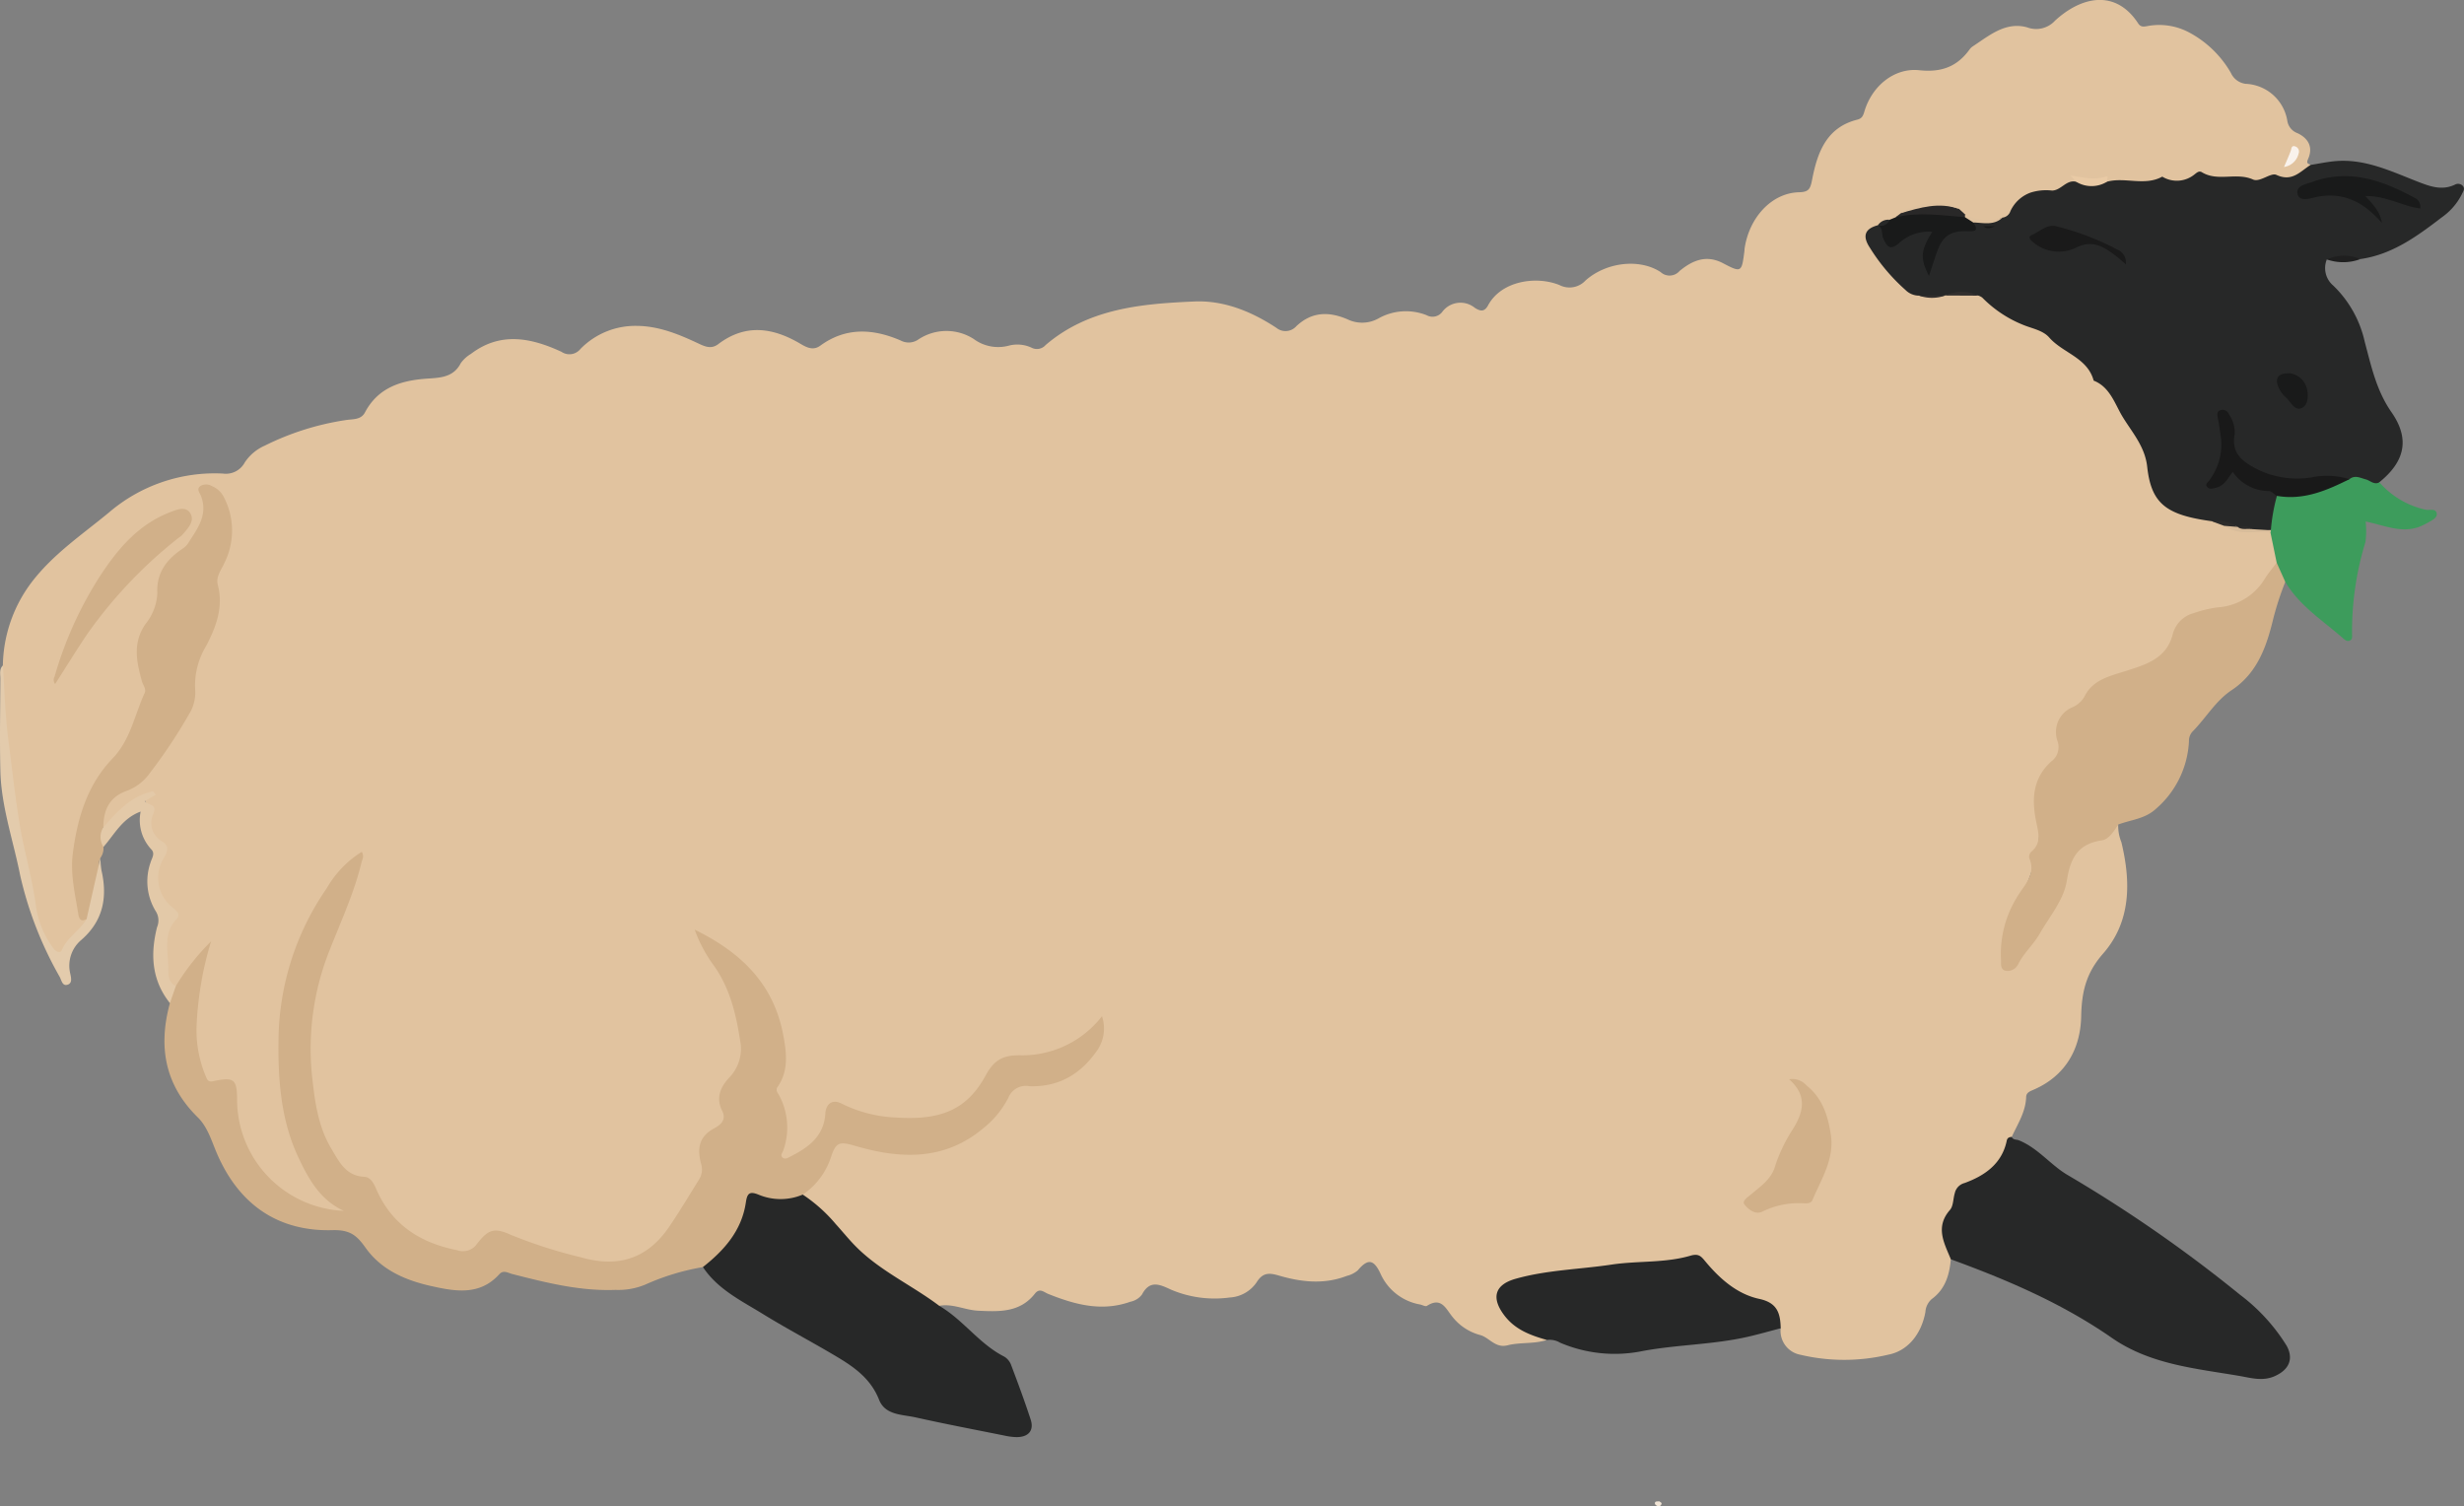
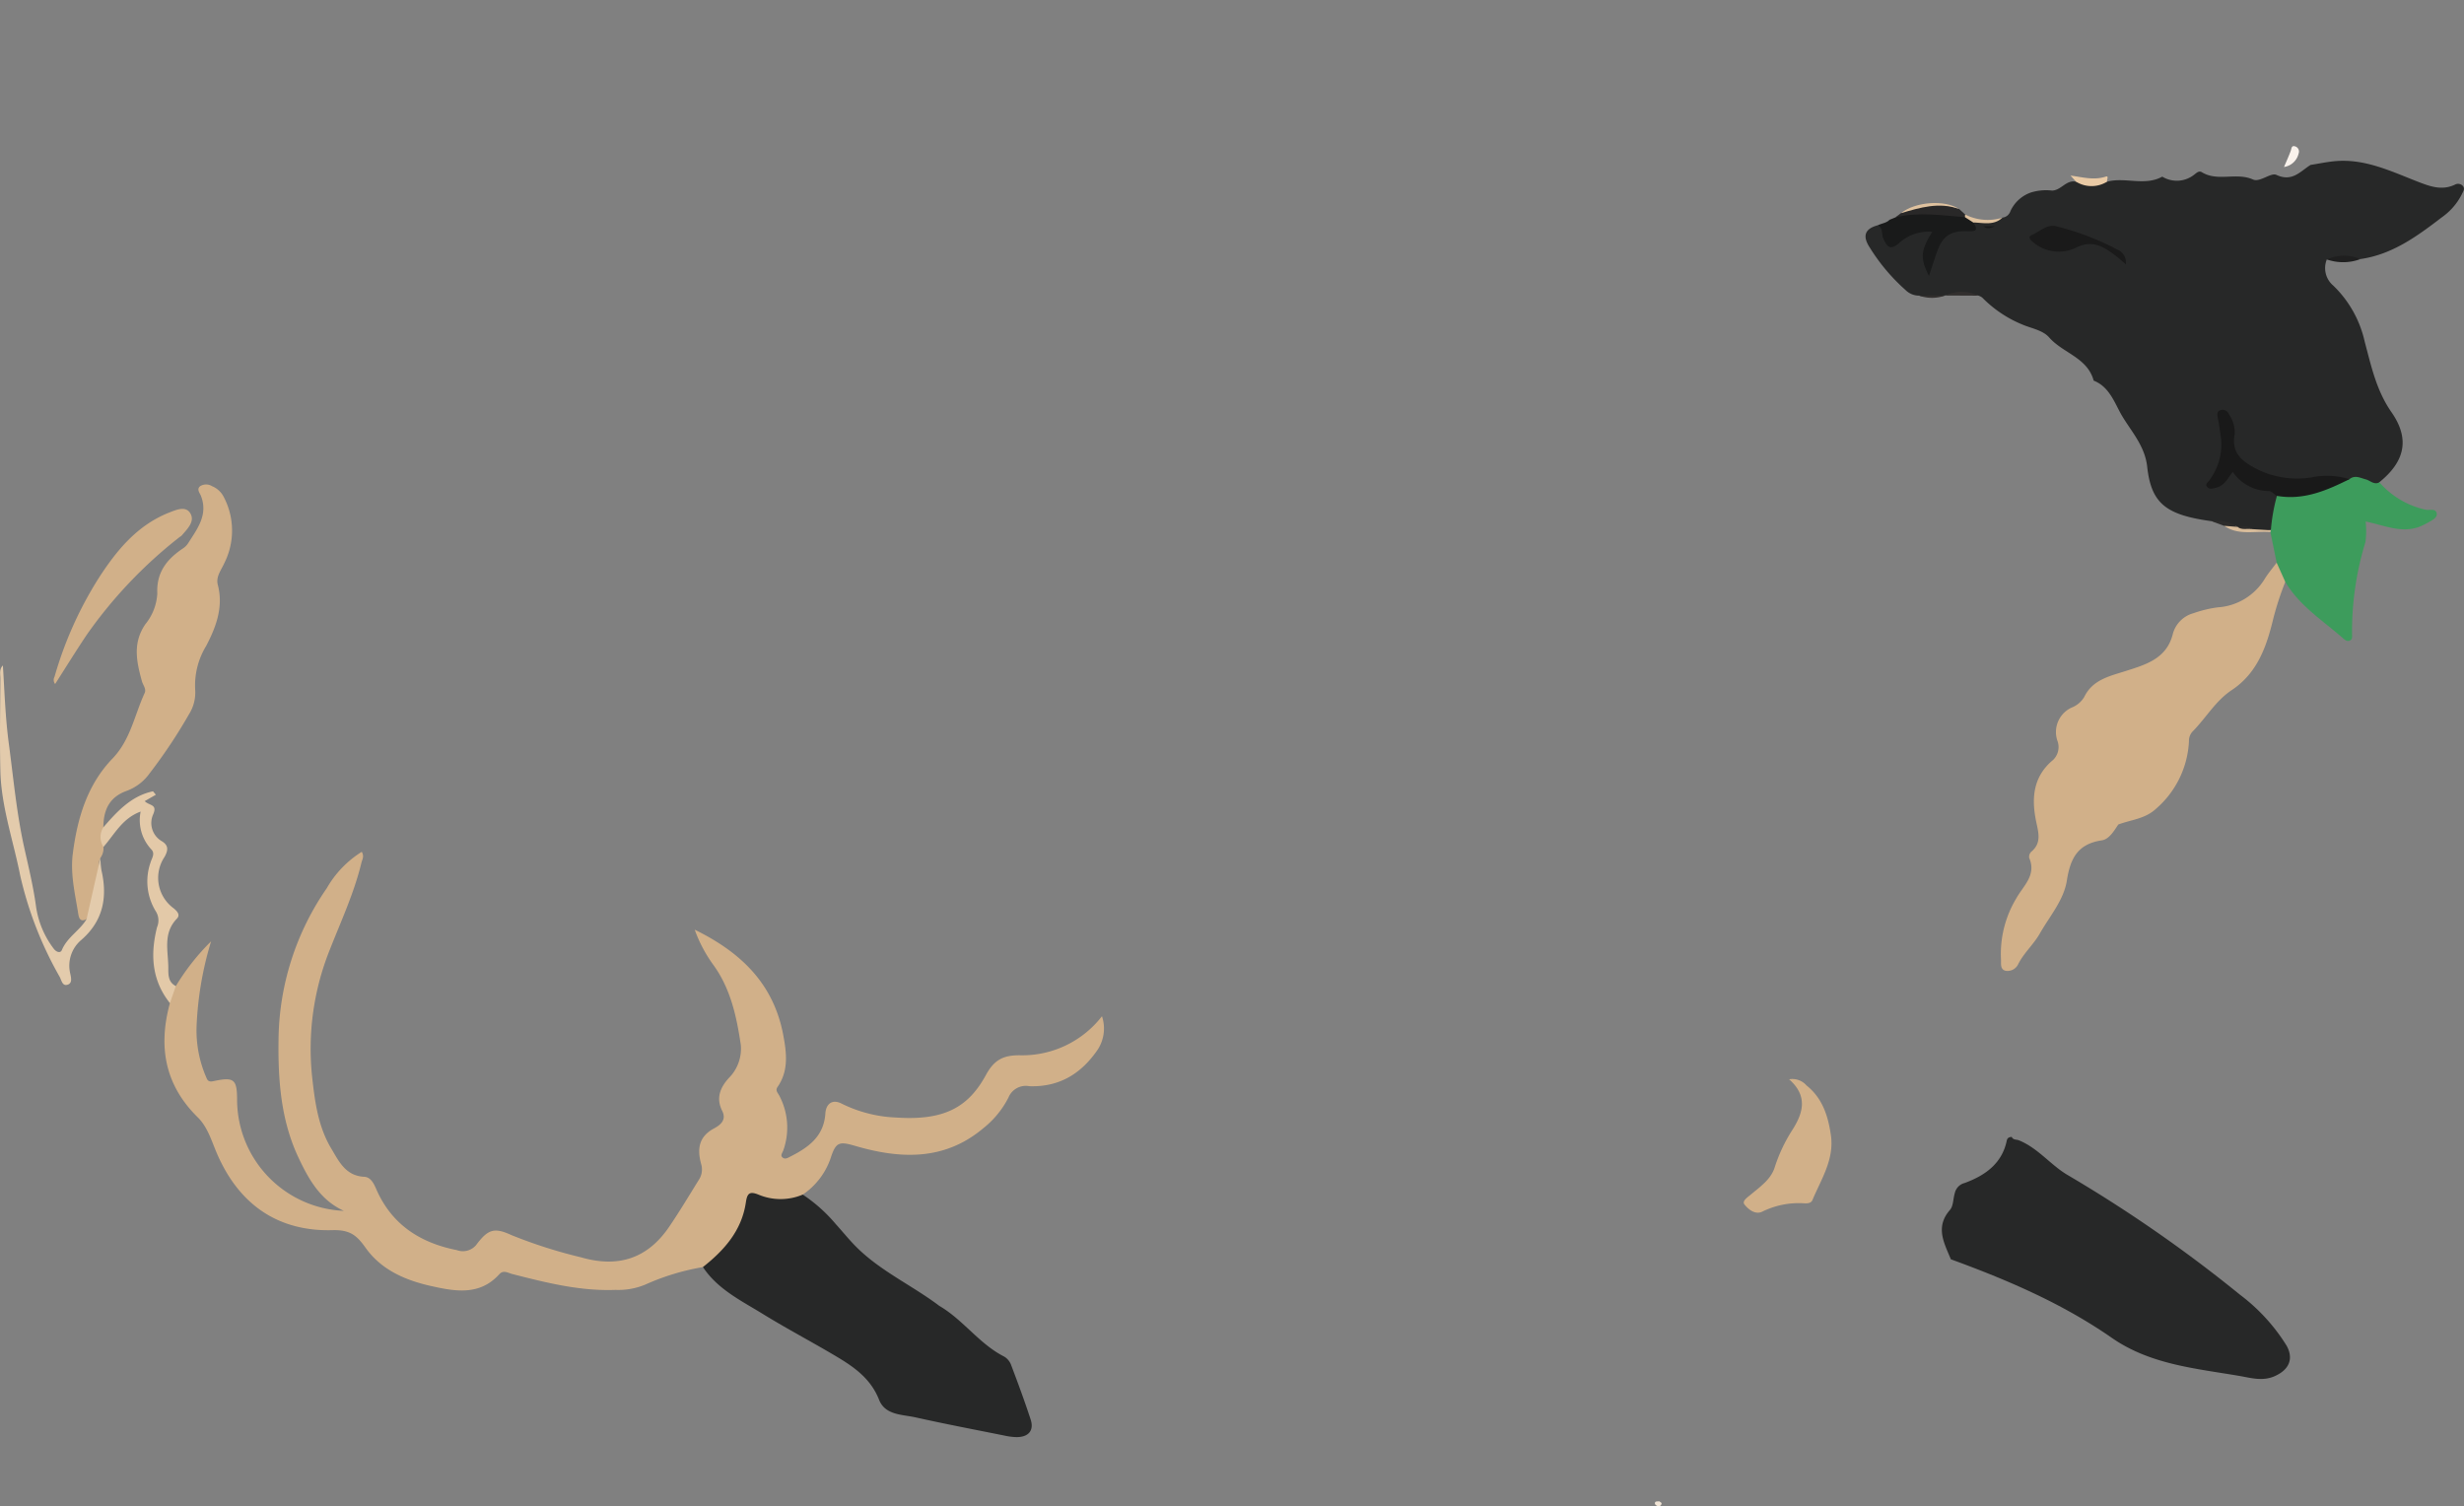
<svg xmlns="http://www.w3.org/2000/svg" width="335.588" height="205.135" viewBox="0 0 335.588 205.135">
  <rect x="0" y="0" width="335.588" height="205.135" fill="#808080" stroke="none" />
  <defs>
    <clipPath id="clip-path">
      <rect id="Rectangle_6020" data-name="Rectangle 6020" width="335.588" height="205.135" fill="none" />
    </clipPath>
  </defs>
  <g id="Group_12390" data-name="Group 12390" transform="translate(0 0)">
    <g id="Group_12389" data-name="Group 12389" transform="translate(0 0)" clip-path="url(#clip-path)">
-       <path id="Path_66242" data-name="Path 66242" d="M322.866,154.843c.8-1.757,1.9-3.4,1.96-5.434.017-.612.548-.79,1.013-.991,4.374-1.9,6.392-5.576,6.483-10.009.068-3.326.671-5.895,2.982-8.528,3.819-4.353,3.8-9.763,2.491-15.181a5.873,5.873,0,0,1-.429-2.395,16.8,16.8,0,0,1-5.749,2.914c-.68.143-1.04.961-1.086,1.667-.276,4.186-2.773,7.37-4.8,10.763-.614,1.026-1.5,1.869-2.118,2.9-.253.422-.577.947-1.162.807-.636-.151-.513-.787-.548-1.268a12.719,12.719,0,0,1,1.689-6.894,31.135,31.135,0,0,0,2.547-6.354,17.809,17.809,0,0,0,.316-6.768,6.874,6.874,0,0,1,2.021-5.874,3.727,3.727,0,0,0,1.1-3.623,3.292,3.292,0,0,1,1.636-3.716,10.116,10.116,0,0,0,2.287-2.222,9.292,9.292,0,0,1,4.827-2.748c3.132-.841,5.982-2.044,7.05-5.565a3.782,3.782,0,0,1,2.551-2.367,13.02,13.02,0,0,1,3.12-.777c4.233-.423,6.551-3.154,8.23-6.694a6.7,6.7,0,0,0-1.026-4.169c-1.049-.6-2.2-.329-3.312-.363a7.737,7.737,0,0,1-2.727-.591,7.872,7.872,0,0,0-1.918-.747,11,11,0,0,0-1.827-.481c-3.77-.493-6.444-2.23-6.639-6.341-.14-2.927-2.227-4.844-3.4-7.22-1.267-2.575-3.412-4.618-5.1-6.951-1.228-1.7-3.205-2.651-4.906-3.761a20.867,20.867,0,0,0-6.193-3.12,2.206,2.206,0,0,1-1.309-1.015,4.467,4.467,0,0,0-2.746-1.876,16.2,16.2,0,0,0-3.881-.072,3.637,3.637,0,0,0-.559.116,6.01,6.01,0,0,1-3.2.034c-3.478-1.2-5.069-4.246-6.862-7.067-.471-.741.165-1.265.775-1.656.141-.084.275-.18.407-.277a2.648,2.648,0,0,1,1.517-.6,1.837,1.837,0,0,0,.879-.45,11.416,11.416,0,0,1,1-.809c2.336-.89,4.687-1.42,7.113-.339.4.266.757.591,1.164.847a5.51,5.51,0,0,0,4.944.5,2.907,2.907,0,0,0,1.867-1.474,4.663,4.663,0,0,1,4.1-2.261,7.51,7.51,0,0,0,4.162-1.516c.219-.33.111-.562-.225-.721a1.216,1.216,0,0,1,.55.277c1.287.847,2.791-.118,4.11.493,2.188.092,4.386.774,6.553-.177a1.823,1.823,0,0,1,1.3.142c.545.182,1.191.459,1.662.213,2.07-1.084,4.273-.453,6.407-.641a3.5,3.5,0,0,1,1.677.123,5.67,5.67,0,0,0,4.255.011,3.868,3.868,0,0,1,1.863-.059,3.363,3.363,0,0,0,3.83-2.035c-.368-.139-.621-.207-.368-.771.736-1.632.051-2.854-1.451-3.551a2.14,2.14,0,0,1-1.376-1.734,6.01,6.01,0,0,0-5.679-4.98,2.556,2.556,0,0,1-2-1.493,14.358,14.358,0,0,0-5.616-5.465,8.672,8.672,0,0,0-5.679-.921c-.544.107-.98.185-1.324-.342-3.04-4.657-7.658-3.742-11.318-.392a3.478,3.478,0,0,1-3.82.919c-2.936-.8-5.132,1.109-7.384,2.589a1.586,1.586,0,0,0-.416.385c-1.7,2.375-3.851,3.193-6.873,2.871-3.422-.366-6.429,2.158-7.455,5.529-.177.582-.3,1.032-.983,1.2-4.259,1.065-5.465,4.546-6.172,8.214-.242,1.26-.476,1.645-1.777,1.677-3.676.089-6.767,3.369-7.408,7.644-.019.125-.013.253-.029.378-.368,2.888-.406,2.959-2.912,1.643-2.3-1.209-4.177-.369-5.91,1.046a1.8,1.8,0,0,1-2.588.16c-2.852-1.882-7.4-1.368-10.229,1.144a2.978,2.978,0,0,1-3.551.621c-3.191-1.289-7.93-.562-9.717,2.756-.493.917-1.038.841-1.817.342a3.09,3.09,0,0,0-4.4.517,1.654,1.654,0,0,1-2.153.493,7.652,7.652,0,0,0-6.585.45,4.555,4.555,0,0,1-4.169.121c-2.517-1.085-4.866-1.089-7,.931a1.971,1.971,0,0,1-2.728.207c-3.382-2.218-7.133-3.755-11.179-3.578-7.187.316-14.395.938-20.239,5.935a1.567,1.567,0,0,1-1.859.382,4.583,4.583,0,0,0-3.157-.3,5.6,5.6,0,0,1-4.768-.906,6.883,6.883,0,0,0-7.535.057,2.309,2.309,0,0,1-2.421.143c-3.743-1.608-7.446-1.848-10.945.707-.934.682-1.8.28-2.643-.22-3.753-2.235-7.506-2.825-11.249.007-.909.689-1.719.382-2.631-.048-2.686-1.265-5.419-2.41-8.47-2.434a10.446,10.446,0,0,0-7.666,3.134,1.922,1.922,0,0,1-2.6.391c-4.126-1.9-8.3-2.771-12.328.293a4.539,4.539,0,0,0-1.382,1.269c-.982,1.913-2.773,1.976-4.516,2.092-3.566.237-6.713,1.175-8.534,4.618-.535,1.01-1.656.89-2.513,1.018A36.987,36.987,0,0,0,84.928,60.7a6.3,6.3,0,0,0-2.72,2.286A2.912,2.912,0,0,1,79.239,64.5,22.124,22.124,0,0,0,63.725,69.79c-3.7,3.052-7.685,5.722-10.617,9.608a19.255,19.255,0,0,0-3.846,11.24,46.6,46.6,0,0,0,.155,9.582c.492,3.485.522,7.02,1.176,10.5.86,4.579,2.1,9.075,2.8,13.7a11.1,11.1,0,0,0,2.215,4.745c.491.656,1.285,1.242,1.889.5,1.132-1.391,2.649-2.493,3.35-4.224a8.687,8.687,0,0,1-1.467-4.963,22.024,22.024,0,0,1,5.565-17.289c2.212-2.455,2.962-5.668,4.022-8.693.257-.737-.173-1.483-.385-2.208-.733-2.508-.853-4.9.637-7.284a11.181,11.181,0,0,0,1.822-5.914,3.407,3.407,0,0,1,1.683-2.8,10.675,10.675,0,0,0,3.626-4.529,5.775,5.775,0,0,0,.541-3.86c-.1-.349-.308-.787.074-1.041.442-.294.865.017,1.191.306a5.48,5.48,0,0,1,1.685,3.707,10.092,10.092,0,0,1-1.014,5.892,6.206,6.206,0,0,0-.65,3.838c.362,2.818-.664,5.371-1.972,7.767a8.873,8.873,0,0,0-1.247,5.052c.207,2.745-1.413,4.815-2.791,6.892-2.01,3.034-3.921,6.18-7.585,7.7-1.563.648-2.165,2.744-1.813,4.553.842.5,1.107-.328,1.49-.716a37.029,37.029,0,0,1,2.9-2.447,5.745,5.745,0,0,1,1.24-.762c1.242,1.784.156,4.238,1.787,5.908a2.044,2.044,0,0,1,.359,2.53c-.865,2.388-.855,4.731,1.168,6.643a1.308,1.308,0,0,1,.243,1.818c-1.208,2.457-.822,5.06-.448,7.629a1.4,1.4,0,0,0,1.4,1.313,25.972,25.972,0,0,0,4-5.249c-1.205,3.033-1.488,6.677-1.729,10.353a15.672,15.672,0,0,0,1.153,6.834A1.622,1.622,0,0,0,78.2,147.61c2.1-.22,2.4.114,2.457,2.228a15.667,15.667,0,0,0,13.158,15.378,2.284,2.284,0,0,0,2.228-.331c-.95-1.164-2.345-1.715-3.251-2.862a22.1,22.1,0,0,1-4.306-8.794c-2.536-11.056-1.409-21.607,4.849-31.314a20.237,20.237,0,0,1,4.249-4.9,43.447,43.447,0,0,1-3.6,10.574,35.786,35.786,0,0,0-3.319,15.455c.072,5.4.524,10.911,4.14,15.468a5.12,5.12,0,0,0,3.007,2.152,3.088,3.088,0,0,1,2.114,2.007c2.144,4.436,5.77,6.9,10.5,7.916,1.679.362,3.023.234,4.1-1.421,1.087-1.674,2.739-.947,4.107-.342a58.913,58.913,0,0,0,11.073,3.287,9.39,9.39,0,0,0,6.937-1.131,10.847,10.847,0,0,0,3.256-2.86c1.665-2.161,2.925-4.58,4.388-6.868a3.715,3.715,0,0,0,.527-2.909,3.644,3.644,0,0,1,1.595-4.279,2.66,2.66,0,0,0,1.161-3.447,2.422,2.422,0,0,1,.325-2.529c3.324-3.681,2.311-7.724,1.055-11.789a21.431,21.431,0,0,0-2.68-5.425,13.8,13.8,0,0,1-1.7-3.1c6.643,3.41,10.294,8.653,10.829,16a2.76,2.76,0,0,1-.1,1.316,8.158,8.158,0,0,0,0,6.7,7.2,7.2,0,0,1-.14,4.488c-.145.532-.442,1.128.1,1.587a1.421,1.421,0,0,0,1.613-.017c2.393-1.122,4.228-2.734,4.838-5.458.409-1.827.667-1.937,2.468-1.176a20.413,20.413,0,0,0,11.322,1.327,10.79,10.79,0,0,0,8.117-5.924c.933-1.741,2.077-2.628,4.045-2.338,3.234.476,8.527-2.257,11.064-4.56-.227,3.367-2.3,5.22-4.83,6.641a9.091,9.091,0,0,1-4.945,1.1,2.869,2.869,0,0,0-2.9,1.376c-4.735,8.013-11.894,9.1-20.065,6.912-2.973-.794-3.537-.689-4.571,2.159-.683,1.881-2.193,3.051-3.312,4.553a.737.737,0,0,0,.207.693c3.641,3.018,6.317,7.053,10.175,9.817,2.45,1.754,5.134,3.176,7.618,4.9a.552.552,0,0,0,.7-.022c1.828-.334,3.5.581,5.286.668,2.879.14,5.7.259,7.725-2.314.662-.841,1.222-.212,1.82.027,3.626,1.452,7.287,2.456,11.193,1.064a2.606,2.606,0,0,0,1.573-.972c1.064-2.022,2.4-1.4,3.969-.67a15.169,15.169,0,0,0,7.969,1.067,4.748,4.748,0,0,0,3.682-2.073c.827-1.334,1.7-1.307,3-.926,3.064.9,6.176,1.252,9.269.059a3.7,3.7,0,0,0,1.5-.749c1.428-1.7,2.224-1.49,3.149.545a7.289,7.289,0,0,0,5.368,4.1c.306.066.716.306.9.188,2.03-1.314,2.617.479,3.558,1.578a7.148,7.148,0,0,0,3.711,2.391c1.229.333,2.046,1.816,3.7,1.4,1.75-.444,3.618-.157,5.363-.73-.316-.872-1.16-.9-1.855-1.119a6.844,6.844,0,0,1-4.023-3.528,1.828,1.828,0,0,1,.964-2.806A16.6,16.6,0,0,1,259,173.882c6.548-1.035,13.193-1.223,19.739-2.273a2.155,2.155,0,0,1,2.181.76,16.144,16.144,0,0,0,7.936,5.26,2.413,2.413,0,0,1,1.8,1.763,3.253,3.253,0,0,0,.739,1.516,3.3,3.3,0,0,0,2.689,3.607,25.921,25.921,0,0,0,12-.02c2.71-.532,4.493-2.9,5.02-5.793a2.533,2.533,0,0,1,.876-1.782c1.834-1.346,2.4-3.284,2.589-5.409a1.946,1.946,0,0,0-.033-1.481c-1.908-2.886.807-5.049,1.162-7.572.106-.757,1.006-.86,1.623-1.15,2.814-1.326,4.887-3.287,5.542-6.464" transform="translate(-48.872 -0.002)" fill="#e1c39f" />
      <path id="Path_66243" data-name="Path 66243" d="M1.677,60.258c-1.841.488-2.1,1.521-1.094,3.051a26,26,0,0,0,4.845,5.755,2.626,2.626,0,0,0,1.87.783,9.114,9.114,0,0,0,3.585-.03l-.02.011a8.843,8.843,0,0,1,4.532.023,1.83,1.83,0,0,1,.5.259,16.288,16.288,0,0,0,5.619,3.735c1.153.476,2.645.723,3.5,1.7,1.865,2.13,5.207,2.73,6.058,5.878,2.209.854,2.889,3.172,3.894,4.848,1.277,2.126,3.085,4.076,3.393,6.868.557,5.05,2.575,6.578,8.789,7.429a17.277,17.277,0,0,1,3.225.832,1.818,1.818,0,0,0,.529.212,9.664,9.664,0,0,1,2.008.228,10.757,10.757,0,0,0,2.408-.109,10.876,10.876,0,0,0,1.011-4.467c-.268-1.064-1.157-1.246-2.041-1.384a4.7,4.7,0,0,1-2.874-1.326c-.931-1.019-1.729-1.126-2.612.025a1.86,1.86,0,0,1-1.422.806c.366-1.534,1.44-2.74,1.548-4.321.107-1.554-.553-3.065-.182-4.963a5.032,5.032,0,0,1,1.067,3.6,3.4,3.4,0,0,0,1.629,3.154,12.572,12.572,0,0,0,9.5,2.221,17.93,17.93,0,0,1,4.723.049,5.782,5.782,0,0,1,2.706.325c.528.207,1.161.6,1.607-.19,3.427-2.77,4.228-5.84,1.656-9.535-2.077-2.984-2.762-6.305-3.649-9.606a15.184,15.184,0,0,0-4.275-7.635,3.114,3.114,0,0,1-.884-3.572,41.293,41.293,0,0,1,4.572-.048c4.352-.621,7.743-3.121,11.094-5.688a8.516,8.516,0,0,0,2.7-3.1c.182-.394.519-.784.128-1.2a.87.87,0,0,0-1.053-.144c-1.786.852-3.438.22-5.1-.425-3.575-1.39-7.079-3.1-11.074-2.788-1.165.09-2.318.344-3.476.522-1.41.879-2.507,2.36-4.655,1.36-.769-.357-2.242,1.052-3.192.628-2.271-1.014-4.79.33-6.953-.987-.392-.239-.693.044-1,.285a3.817,3.817,0,0,1-4.253.4c-.057-.026-.134-.1-.166-.079-2.41,1.313-5.056.007-7.523.684a38.221,38.221,0,0,1-4.206,0c-1.335-.305-2,1.158-3.253,1.206a7.01,7.01,0,0,0-2.91.266,4.813,4.813,0,0,0-2.768,2.519,1.3,1.3,0,0,1-1.1.9,6.492,6.492,0,0,1-3.71.5c-.494.166-.488,1-1.286.838-2.508-.51-3.416,1.314-4.308,3.09-.309.616-.427,1.312-.7,1.957-.48-1.567-.48-1.567.378-3.375.552-1.163.258-1.633-1.028-1.514a6.68,6.68,0,0,0-3.146,1.208c-1.123.769-1.839.71-2.116-.754a1.06,1.06,0,0,0-1.046-.914" transform="translate(254.08 -29.581)" fill="#272828" />
      <path id="Path_66244" data-name="Path 66244" d="M522.427,319.4a9.841,9.841,0,0,0,3.806-5.009c.7-2.166,1.18-2.25,3.318-1.625,6.157,1.8,12.142,2.053,17.438-2.386a12.737,12.737,0,0,0,3.443-4.188,2.554,2.554,0,0,1,2.858-1.552c4.081.135,7.095-1.71,9.347-5.052a5.28,5.28,0,0,0,.535-4.481,13.72,13.72,0,0,1-11.059,5.323c-2.268-.037-3.574.522-4.744,2.677-2.415,4.446-5.731,6.235-12.223,5.8a18.322,18.322,0,0,1-7.415-1.888c-1.281-.667-2.148.017-2.234,1.34-.2,3.1-2.275,4.6-4.715,5.838-.336.171-.71.437-1.06.195-.433-.3-.072-.668.043-1a9.285,9.285,0,0,0-.535-7.456c-.2-.391-.58-.71-.25-1.183,1.545-2.22,1.242-4.635.784-7.08-1.3-6.91-5.67-11.225-12.061-14.352a19.122,19.122,0,0,0,2.509,4.756c2.384,3.26,3.2,7.094,3.771,10.943a5.662,5.662,0,0,1-1.626,4.5c-1.209,1.324-1.766,2.765-.913,4.469.666,1.328-.365,2-1.14,2.418-2.112,1.144-2.261,2.872-1.722,4.834a2.553,2.553,0,0,1-.32,2.158c-1.325,2.139-2.619,4.3-4.033,6.382-2.952,4.345-6.949,5.627-12.009,4.165A66.241,66.241,0,0,1,482.7,324.9c-2.371-1.091-3.2-.723-4.8,1.414a2.361,2.361,0,0,1-2.6.648c-5-.99-8.876-3.484-10.97-8.311-.339-.778-.757-1.632-1.644-1.675-2.545-.124-3.46-2.143-4.488-3.857-1.779-2.971-2.228-6.357-2.6-9.758a36.2,36.2,0,0,1,2.421-17.348c1.542-3.923,3.322-7.747,4.308-11.868.1-.4.394-.8.031-1.429a14.046,14.046,0,0,0-4.755,4.94,36.838,36.838,0,0,0-6.58,20.547c-.082,5.609.313,11.1,2.746,16.227,1.371,2.891,2.933,5.715,6.149,7.185A15.192,15.192,0,0,1,445.378,306.6c0-2.932-.377-3.257-3.275-2.638-.512.109-.736-.062-.877-.418a16.081,16.081,0,0,1-1.371-6.919,45.858,45.858,0,0,1,1.983-11.716,31.2,31.2,0,0,0-4.806,6.1c-.71.621-1.23,1.307-.805,2.32-1.607,5.886-.721,11.118,3.8,15.557,1.39,1.366,1.917,3.358,2.7,5.133,3.042,6.876,8.363,10.425,15.651,10.226,2.409-.066,3.318.739,4.5,2.4,2.144,3.016,5.411,4.424,8.908,5.207,3.286.735,6.629,1.354,9.314-1.612.554-.613,1.187-.165,1.755-.02,4.618,1.179,9.225,2.348,14.064,2.162a9.581,9.581,0,0,0,4.039-.716,32.167,32.167,0,0,1,7.868-2.39c2.978-1.179,4.462-3.681,5.675-6.417a6.9,6.9,0,0,0,.471-1.626c.207-1.2.789-1.461,2-1.183,1.854.428,3.823,1.06,5.461-.646" transform="translate(-413.087 -156.703)" fill="#d1b089" />
      <path id="Path_66245" data-name="Path 66245" d="M65.24,364c-.336.018-.6.116-.68.5-.648,3.17-3.011,4.778-5.736,5.777a1.828,1.828,0,0,0-1.344,1.392c-.233.762-.185,1.739-.656,2.277-2.047,2.336-.79,4.5.122,6.722,7.68,2.8,15.169,6.006,21.922,10.7,5.227,3.63,11.369,4.159,17.363,5.182,1.577.269,3.147.761,4.79.047,1.943-.844,2.665-2.331,1.656-4.158a25.438,25.438,0,0,0-6.328-6.927A189.879,189.879,0,0,0,72.73,369.119c-2.253-1.368-3.96-3.624-6.52-4.657-.328-.132-.787-.024-.971-.463" transform="translate(208.754 -209.157)" fill="#272828" />
      <path id="Path_66246" data-name="Path 66246" d="M472.174,382.174a7.762,7.762,0,0,1-6.016.016c-1.263-.518-1.56-.159-1.741,1.062-.564,3.823-2.93,6.5-5.845,8.793,2.013,3.046,5.231,4.583,8.188,6.407,3.287,2.025,6.716,3.818,10.034,5.8,2.414,1.439,4.646,3.02,5.764,5.862.837,2.129,3.164,2,5,2.412,4.005.893,8.039,1.662,12.064,2.47a8.549,8.549,0,0,0,1.669.212c1.626,0,2.4-.906,1.918-2.389-.814-2.5-1.73-4.97-2.661-7.43a2.236,2.236,0,0,0-.939-1.145c-3.407-1.725-5.581-5.012-8.841-6.91-3.653-2.765-7.906-4.673-11.218-7.937-1.035-1.021-1.929-2.149-2.9-3.217a21.165,21.165,0,0,0-4.477-4" transform="translate(-362.835 -219.478)" fill="#272828" />
      <path id="Path_66247" data-name="Path 66247" d="M94.488,180.146c-.559.757-1.18,1.479-1.667,2.279a8.111,8.111,0,0,1-6.387,3.811,16.635,16.635,0,0,0-3.292.8,3.987,3.987,0,0,0-2.8,2.834c-.84,3.374-3.708,4.171-6.473,5.052-2.179.693-4.456,1.177-5.585,3.513a3.449,3.449,0,0,1-1.709,1.445,3.661,3.661,0,0,0-1.906,4.639,2.429,2.429,0,0,1-.852,2.683c-2.605,2.327-2.711,5.267-2.054,8.348.312,1.463.685,2.821-.691,3.966a.967.967,0,0,0-.286.847c1.025,2.34-.835,3.832-1.745,5.483a14.653,14.653,0,0,0-2.1,8.276c.043.611-.155,1.416.63,1.609a1.607,1.607,0,0,0,1.729-.927c.783-1.537,2.1-2.678,2.939-4.159,1.34-2.351,3.261-4.549,3.674-7.194.479-3.068,1.5-5,4.774-5.486.958-.143,1.645-1.257,2.229-2.152,1.736-.661,3.651-.754,5.149-2.154a12.973,12.973,0,0,0,4.48-9.209,1.827,1.827,0,0,1,.52-1.335c1.805-1.832,3.109-4.153,5.3-5.608,3.494-2.322,4.75-5.927,5.66-9.722a41.012,41.012,0,0,1,1.643-5.031,2.059,2.059,0,0,0-1.176-2.611" transform="translate(215.584 -103.514)" fill="#d1b089" />
-       <path id="Path_66248" data-name="Path 66248" d="M257.475,411.764c-.057-1.992-.414-3.462-2.912-4-2.994-.641-5.34-2.7-7.3-5.042-.6-.717-.912-1.19-2.081-.847-3.489,1.024-7.175.677-10.747,1.214-4.355.655-8.8.728-13.069,1.934-2.894.818-3.356,2.64-1.485,5.054,1.478,1.908,3.558,2.657,5.741,3.278a2.815,2.815,0,0,1,1.816.376,18.916,18.916,0,0,0,11.189,1.139c4.736-.887,9.61-.869,14.328-1.94,1.518-.344,3.016-.777,4.524-1.17" transform="translate(-14.946 -230.857)" fill="#272828" />
      <path id="Path_66249" data-name="Path 66249" d="M718.862,201.8c.023-2.333.778-4.114,3.214-4.974a6.667,6.667,0,0,0,3.1-2.388,70.837,70.837,0,0,0,5.336-8.005,5.554,5.554,0,0,0,.867-3.246,10.314,10.314,0,0,1,1.488-6.087c1.337-2.56,2.378-5.278,1.588-8.315-.3-1.135.486-2.04.909-3.016a9.832,9.832,0,0,0-.081-8.921,3.114,3.114,0,0,0-1.622-1.511,1.525,1.525,0,0,0-1.616.007c-.521.435-.038.92.13,1.366.972,2.573-.539,4.465-1.779,6.423a2.344,2.344,0,0,1-.666.668c-2.2,1.464-3.653,3.264-3.518,6.141a7.185,7.185,0,0,1-1.613,4.179c-1.781,2.581-1.209,5.142-.485,7.778.148.539.63,1.061.374,1.616-1.382,3-1.931,6.382-4.369,8.911-3.462,3.593-4.8,8.158-5.416,12.963-.358,2.784.318,5.507.75,8.238.113.715.382,1.063,1.127.68,1.454-1.941,1.527-4.252,1.732-6.523.054-.6-.18-1.234.153-1.817a2.248,2.248,0,0,0,.414-1.5,6.714,6.714,0,0,0-.016-2.67" transform="translate(-704.788 -89.125)" fill="#d1b089" />
      <path id="Path_66250" data-name="Path 66250" d="M9.574,164.367l1.175,2.611c1.93,3.273,5.109,5.265,7.869,7.688.252.222.5.423.824.343.5-.124.411-.576.4-.929a41.452,41.452,0,0,1,1.818-12.5,11.385,11.385,0,0,0,.034-2.818c2.517.5,4.8,1.632,7.308.721a10.117,10.117,0,0,0,1.324-.656c.5-.268,1.167-.623,1.046-1.192-.148-.694-.94-.382-1.47-.476a11.56,11.56,0,0,1-6.332-3.737c-.733.394-1.244-.24-1.858-.4-.743-.192-1.479-.633-2.229-.021-2.226.8-4.647.907-6.805,1.951-.974.471-2.111-.431-3.068.32a24.941,24.941,0,0,0-.824,4.686q-.033.125-.066.25l.858,4.162" transform="translate(300.498 -87.734)" fill="#3d9c5c" />
      <path id="Path_66251" data-name="Path 66251" d="M769.274,239.277q-.943,4.169-1.885,8.34c-.919,1.555-2.638,2.458-3.36,4.2-.217.523-.813.229-1.091-.146a12.384,12.384,0,0,1-2.438-5.825c-.362-2.661-1-5.286-1.588-7.913-1.049-4.7-1.478-9.476-2.112-14.226-.476-3.565-.583-7.091-.808-10.639-.525.519-.341,1.186-.344,1.8-.019,4.172-.1,8.345,0,12.515.111,4.888,1.755,9.507,2.694,14.252a50.262,50.262,0,0,0,5.4,13.868c.246.46.355,1.3,1.1,1.03.629-.23.439-.936.323-1.51a4.579,4.579,0,0,1,1.538-4.6c2.949-2.581,3.557-5.789,2.717-9.447a11.61,11.61,0,0,1-.142-1.694" transform="translate(-755.599 -122.433)" fill="#e3cbac" />
      <path id="Path_66252" data-name="Path 66252" d="M732.145,258.252a2.466,2.466,0,0,0,.016,2.669c1.5-1.691,2.537-3.88,5.065-4.811a5.814,5.814,0,0,0,1.454,5.149c.555.586.063,1.194-.1,1.771a7.763,7.763,0,0,0,.736,6.706,2.334,2.334,0,0,1,.143,2.121c-.929,3.689-.739,7.218,1.754,10.34q.4-1.16.805-2.32c-1.017-.52-1.028-1.455-1.024-2.416.008-2.316-.784-4.746,1.16-6.758.5-.515.077-.99-.414-1.406a5.125,5.125,0,0,1-1.274-6.99c.536-.936.587-1.626-.424-2.2a2.865,2.865,0,0,1-1.11-3.619c.621-1.411-.54-1.16-1.153-1.8l1.519-.871-.389-.466c-2.943.61-4.871,2.728-6.761,4.9" transform="translate(-718.07 -145.577)" fill="#e3c9a8" />
      <path id="Path_66253" data-name="Path 66253" d="M37.731,82.327a5.616,5.616,0,0,0-4.571.048,6.712,6.712,0,0,0,4.571-.048" transform="translate(283.751 -47.041)" fill="#1f1f1f" />
      <path id="Path_66254" data-name="Path 66254" d="M257.509,480.659c-.285.049-.616-.054-.594.316.007.123.227.3.379.334a.4.4,0,0,0,.51-.257.417.417,0,0,0,.02-.111c.008-.091-.223-.205-.315-.283" transform="translate(-31.524 -276.19)" fill="#f1e5d6" />
      <path id="Path_66255" data-name="Path 66255" d="M208.7,345.473c2.589,2.27,1.926,4.589.448,6.9a21.5,21.5,0,0,0-2.406,5.1c-.519,1.632-1.94,2.6-3.187,3.649-.493.414-1.305.921-.933,1.4.521.665,1.464,1.44,2.425.982a11.225,11.225,0,0,1,5.652-1.141c.445.028.989.02,1.178-.429,1.194-2.847,3-5.54,2.519-8.847-.379-2.6-1.137-5.037-3.319-6.771a2.563,2.563,0,0,0-2.375-.841" transform="translate(34.965 -198.48)" fill="#d1b089" />
      <path id="Path_66256" data-name="Path 66256" d="M727.646,186.781c1.468-2.291,2.868-4.572,4.363-6.79a62.327,62.327,0,0,1,12.578-13.216,2.223,2.223,0,0,0,.3-.222c.731-.858,1.782-1.844,1.217-2.931-.6-1.163-1.92-.585-2.9-.2-4.376,1.715-7.2,5.177-9.634,8.949a51.568,51.568,0,0,0-6.007,13.417.9.9,0,0,0,.076.994" transform="translate(-720.134 -93.624)" fill="#d1b089" />
      <path id="Path_66257" data-name="Path 66257" d="M156.246,69.335c.732.394.475,1.2.739,1.8.494,1.106.925,1.695,2.165.621a5.94,5.94,0,0,1,4.509-1.525c-1.582,2.541-1.677,3.607-.452,6.006.4-1.195.723-2.224,1.082-3.242.769-2.174,1.809-2.885,4.056-2.852.787.012,1.839.151.893-1.18-.117-.792-.893-.7-1.364-1.02-3.1-.624-6.207-1.237-9.234.323l-.806.329c-.431.449-1.064.473-1.578.748Z" transform="translate(99.511 -38.659)" fill="#191a1a" />
      <path id="Path_66258" data-name="Path 66258" d="M159.461,67.2c3.156-.769,6.317-.262,9.476-.023q.163-.112.118-.237c-.029-.083-.061-.128-.095-.128l-.816-.745c-2.739-1.135-5.361-.63-7.934.562Z" transform="translate(98.69 -37.597)" fill="#292828" />
      <path id="Path_66259" data-name="Path 66259" d="M114.878,57.051a4,4,0,0,0,4.206,0c-.03-.252.282-.84-.157-.7-1.629.538-3.2.074-4.812-.138l.761.837" transform="translate(167.881 -32.301)" fill="#e9caa5" />
      <path id="Path_66260" data-name="Path 66260" d="M161.624,66.385c2.6-.756,5.206-1.557,7.934-.562-1.944-1.3-5.979-1.009-7.934.562" transform="translate(97.276 -37.353)" fill="#dfc29f" />
      <path id="Path_66261" data-name="Path 66261" d="M52.835,49.624a2.4,2.4,0,0,0,1.99-1.844.734.734,0,0,0-.425-.945c-.57-.216-.532.271-.659.615-.272.736-.6,1.45-.907,2.174" transform="translate(258.24 -26.881)" fill="#f9f2ec" />
      <path id="Path_66262" data-name="Path 66262" d="M68.146,169.031a1.961,1.961,0,0,1,.066-.251l-2.6-.157c-.6-.39-1.337.053-1.939-.322l.03.021a2.218,2.218,0,0,0-1.854-.148c1.955,1.358,4.185.682,6.3.855" transform="translate(241.068 -96.561)" fill="#d8bc9a" />
      <path id="Path_66263" data-name="Path 66263" d="M147.813,68.679a1.13,1.13,0,0,0-.024.365l1.122.72c1.366.032,2.8.455,3.974-.655a6.755,6.755,0,0,1-5.072-.429" transform="translate(119.837 -39.464)" fill="#dfc29f" />
      <path id="Path_66264" data-name="Path 66264" d="M159.954,93.956a5.246,5.246,0,0,0-4.532-.023Z" transform="translate(109.519 -53.686)" fill="#322f2e" />
      <path id="Path_66265" data-name="Path 66265" d="M74.136,167.451l1.854.146a4.884,4.884,0,0,0-3.538-.771l1.684.625" transform="translate(228.778 -95.835)" fill="#2d2c2b" />
      <path id="Path_66266" data-name="Path 66266" d="M169.612,94.59l-3.585.03a5.3,5.3,0,0,0,3.585-.03" transform="translate(95.35 -54.353)" fill="#322f2e" />
-       <path id="Path_66267" data-name="Path 66267" d="M183.932,71.091a1.232,1.232,0,0,0,1.578-.748,1.679,1.679,0,0,0-1.578.748" transform="translate(71.835 -40.413)" fill="#272828" />
      <path id="Path_66268" data-name="Path 66268" d="M46.312,142.932c3.612.637,6.766-.718,9.874-2.272a10.451,10.451,0,0,0-5.211-.231,12.346,12.346,0,0,1-7.122-1.014c-2-1.006-3.842-2.125-3.28-4.932a4.411,4.411,0,0,0-.8-2.675.905.905,0,0,0-1.08-.562c-.57.152-.524.569-.428,1.053.183.92.3,1.854.437,2.782a8.14,8.14,0,0,1-1.552,5.687c-.178.278-.68.55-.342.951.325.385.79.2,1.232.1,1.111-.258,1.537-1.221,2.263-2.155a5.967,5.967,0,0,0,4.9,2.613c.368,0,.734.427,1.1.657" transform="translate(263.791 -75.398)" fill="#191919" />
-       <path id="Path_66269" data-name="Path 66269" d="M25.481,62.766c-.2-1.462-1.147-2.451-2.241-3.652,2.826-.068,5.021,1.377,7.456,1.682a1.319,1.319,0,0,0-.834-1.486C25.5,56.94,20.98,55.375,15.991,57.192c-.809.3-2.233.479-1.993,1.626.224,1.069,1.6.64,2.315.476,3.878-.892,6.718.659,9.167,3.472" transform="translate(298.921 -32.408)" fill="#191a1a" />
      <path id="Path_66270" data-name="Path 66270" d="M121.379,77.552a1.874,1.874,0,0,0-1.11-1.987,36.468,36.468,0,0,0-8.4-3.206c-1.252-.289-2.238.739-3.3,1.2-.708.309.023.858.368,1.12a5.359,5.359,0,0,0,5.726.567c2.384-1.14,3.916.071,5.571,1.322.339.256.648.551,1.148.98" transform="translate(168.149 -41.549)" fill="#1a1a1a" />
-       <path id="Path_66271" data-name="Path 66271" d="M51.526,119.517c-1.342,0-1.833.693-1.283,1.922a3.941,3.941,0,0,0,.981,1.346c.675.579,1.153,1.882,2.154,1.471.851-.348.947-1.579.763-2.5a2.827,2.827,0,0,0-2.24-2.233,1.551,1.551,0,0,0-.374,0" transform="translate(260.091 -68.671)" fill="#191a1a" />
      <path id="Path_66272" data-name="Path 66272" d="M151.779,72.461h-1.532c.593.5,1.106.151,1.532,0" transform="translate(119.895 -41.637)" fill="#191a1a" />
      <path id="Path_66273" data-name="Path 66273" d="M67.968,168.568c.581.5,1.292.215,1.938.322-.562-.614-1.278-.3-1.938-.322" transform="translate(236.769 -96.826)" fill="#2d2c2b" />
    </g>
  </g>
</svg>